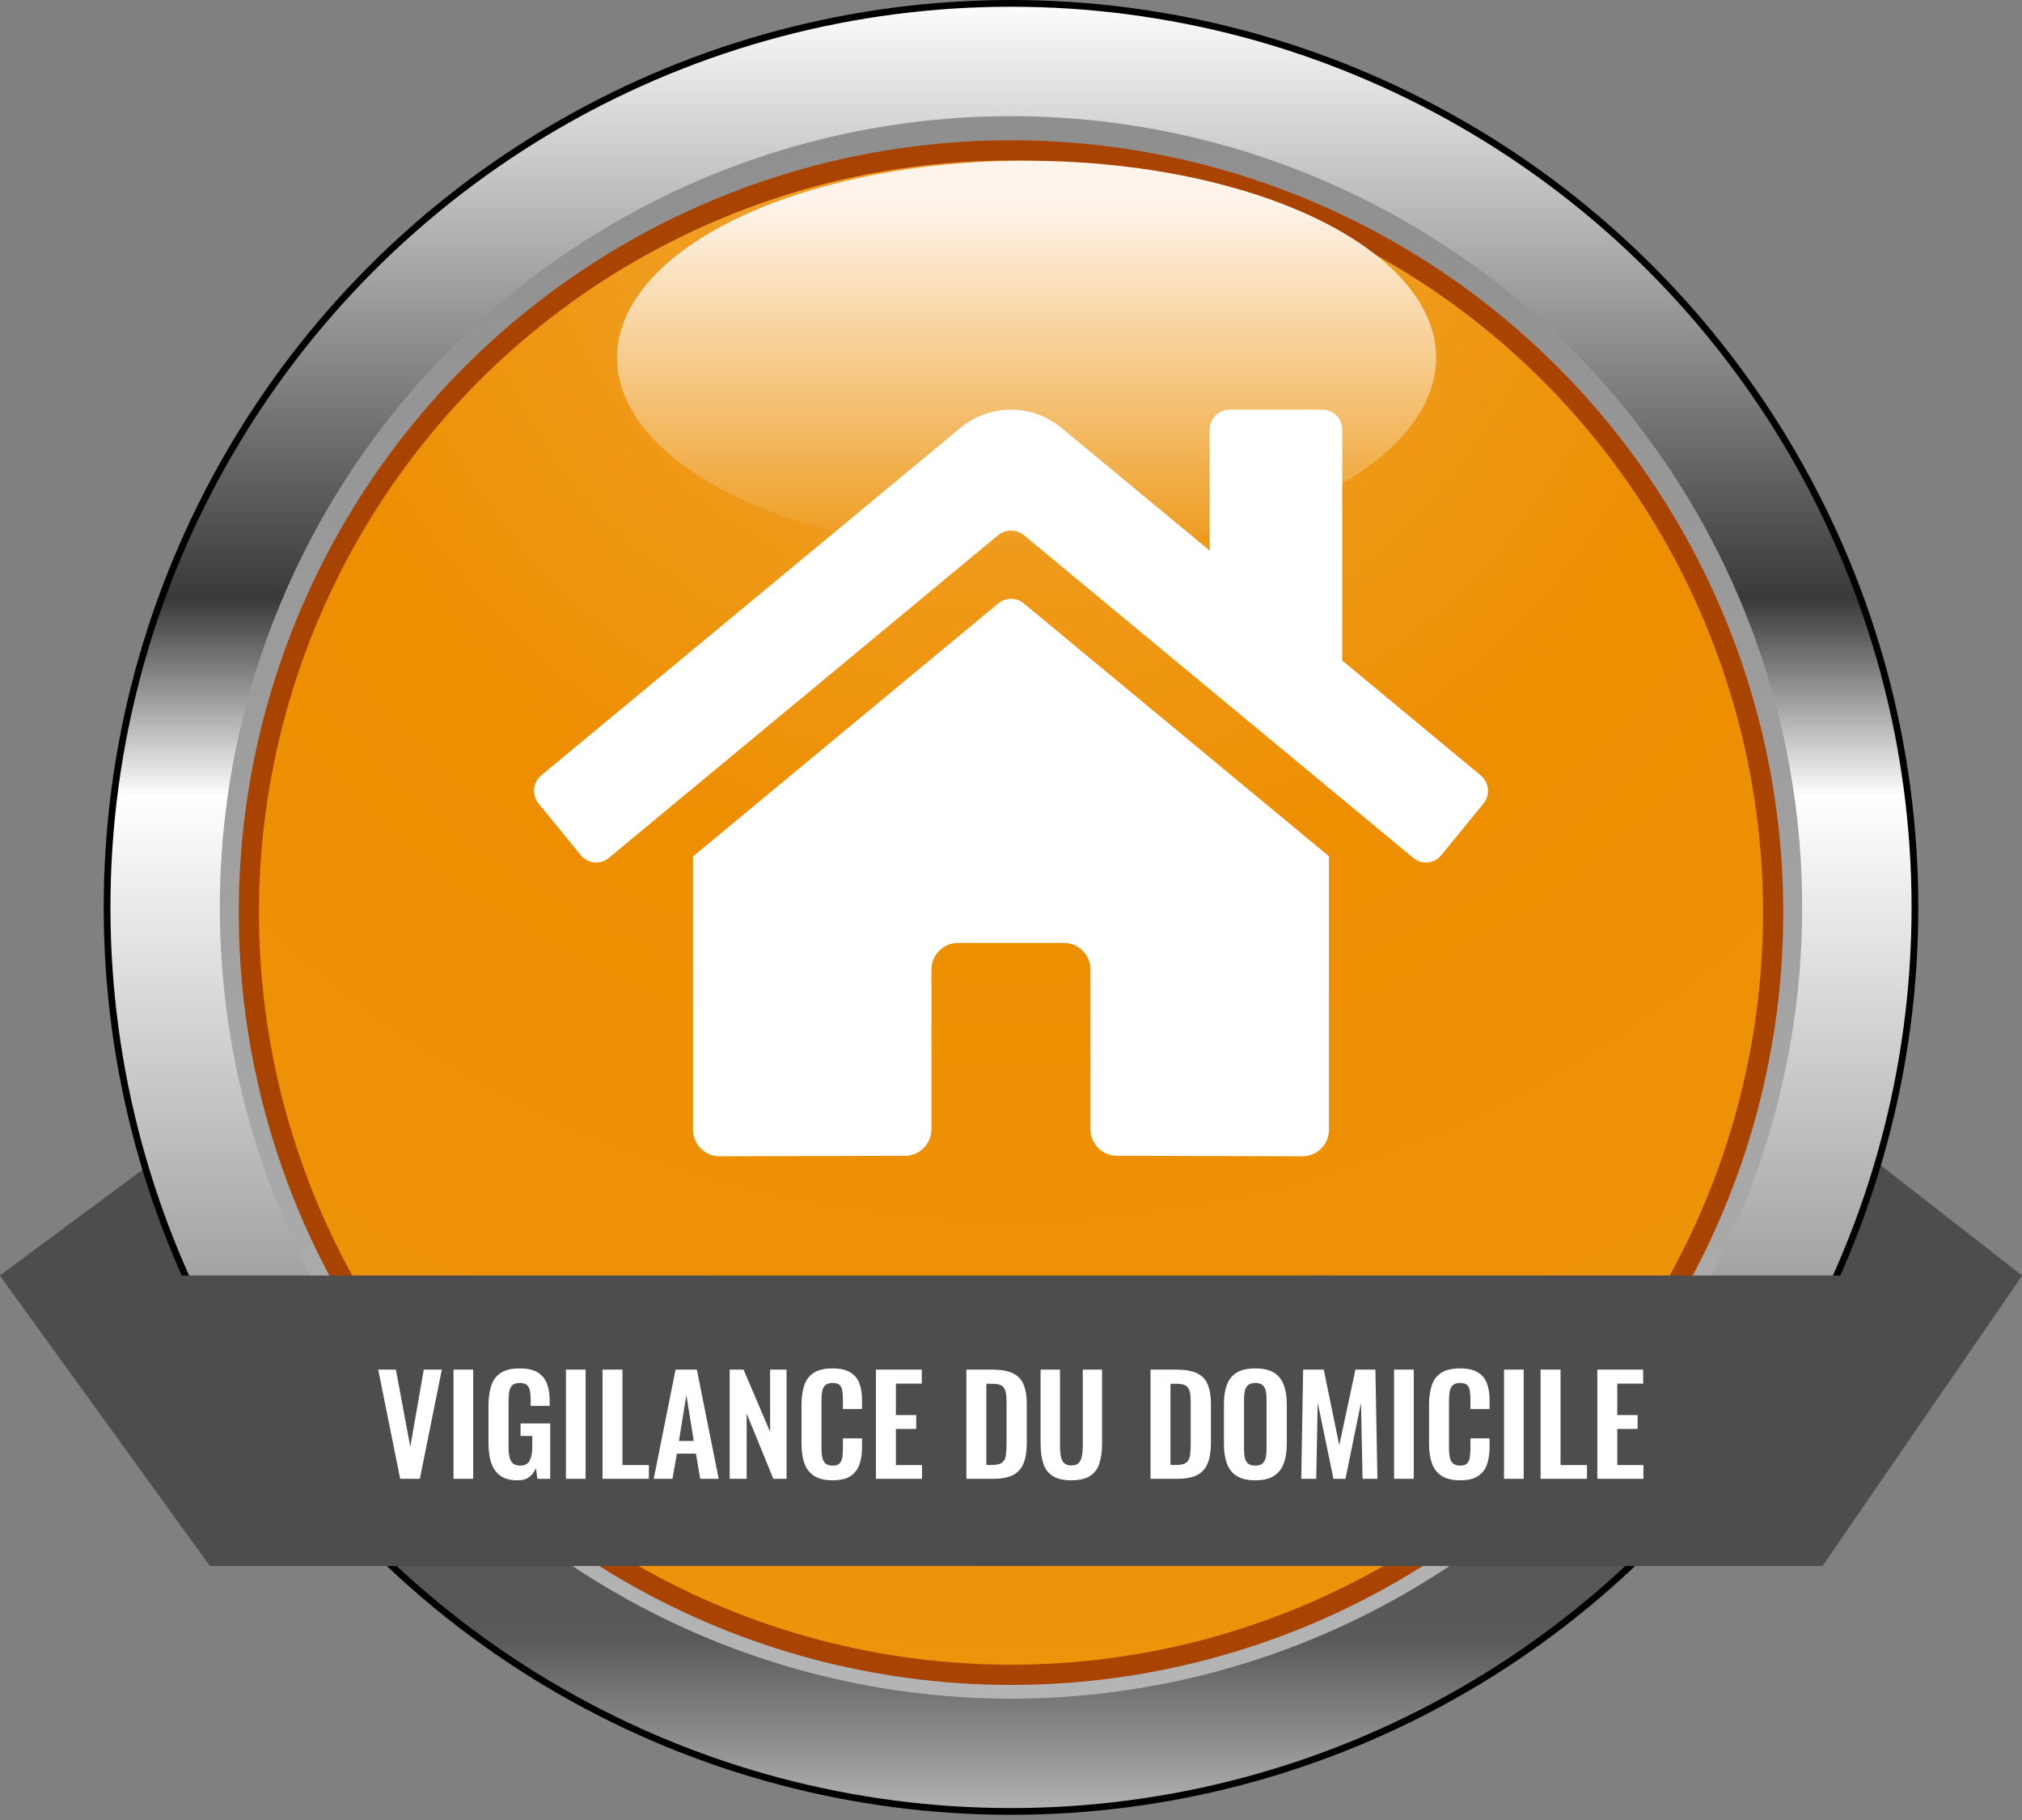
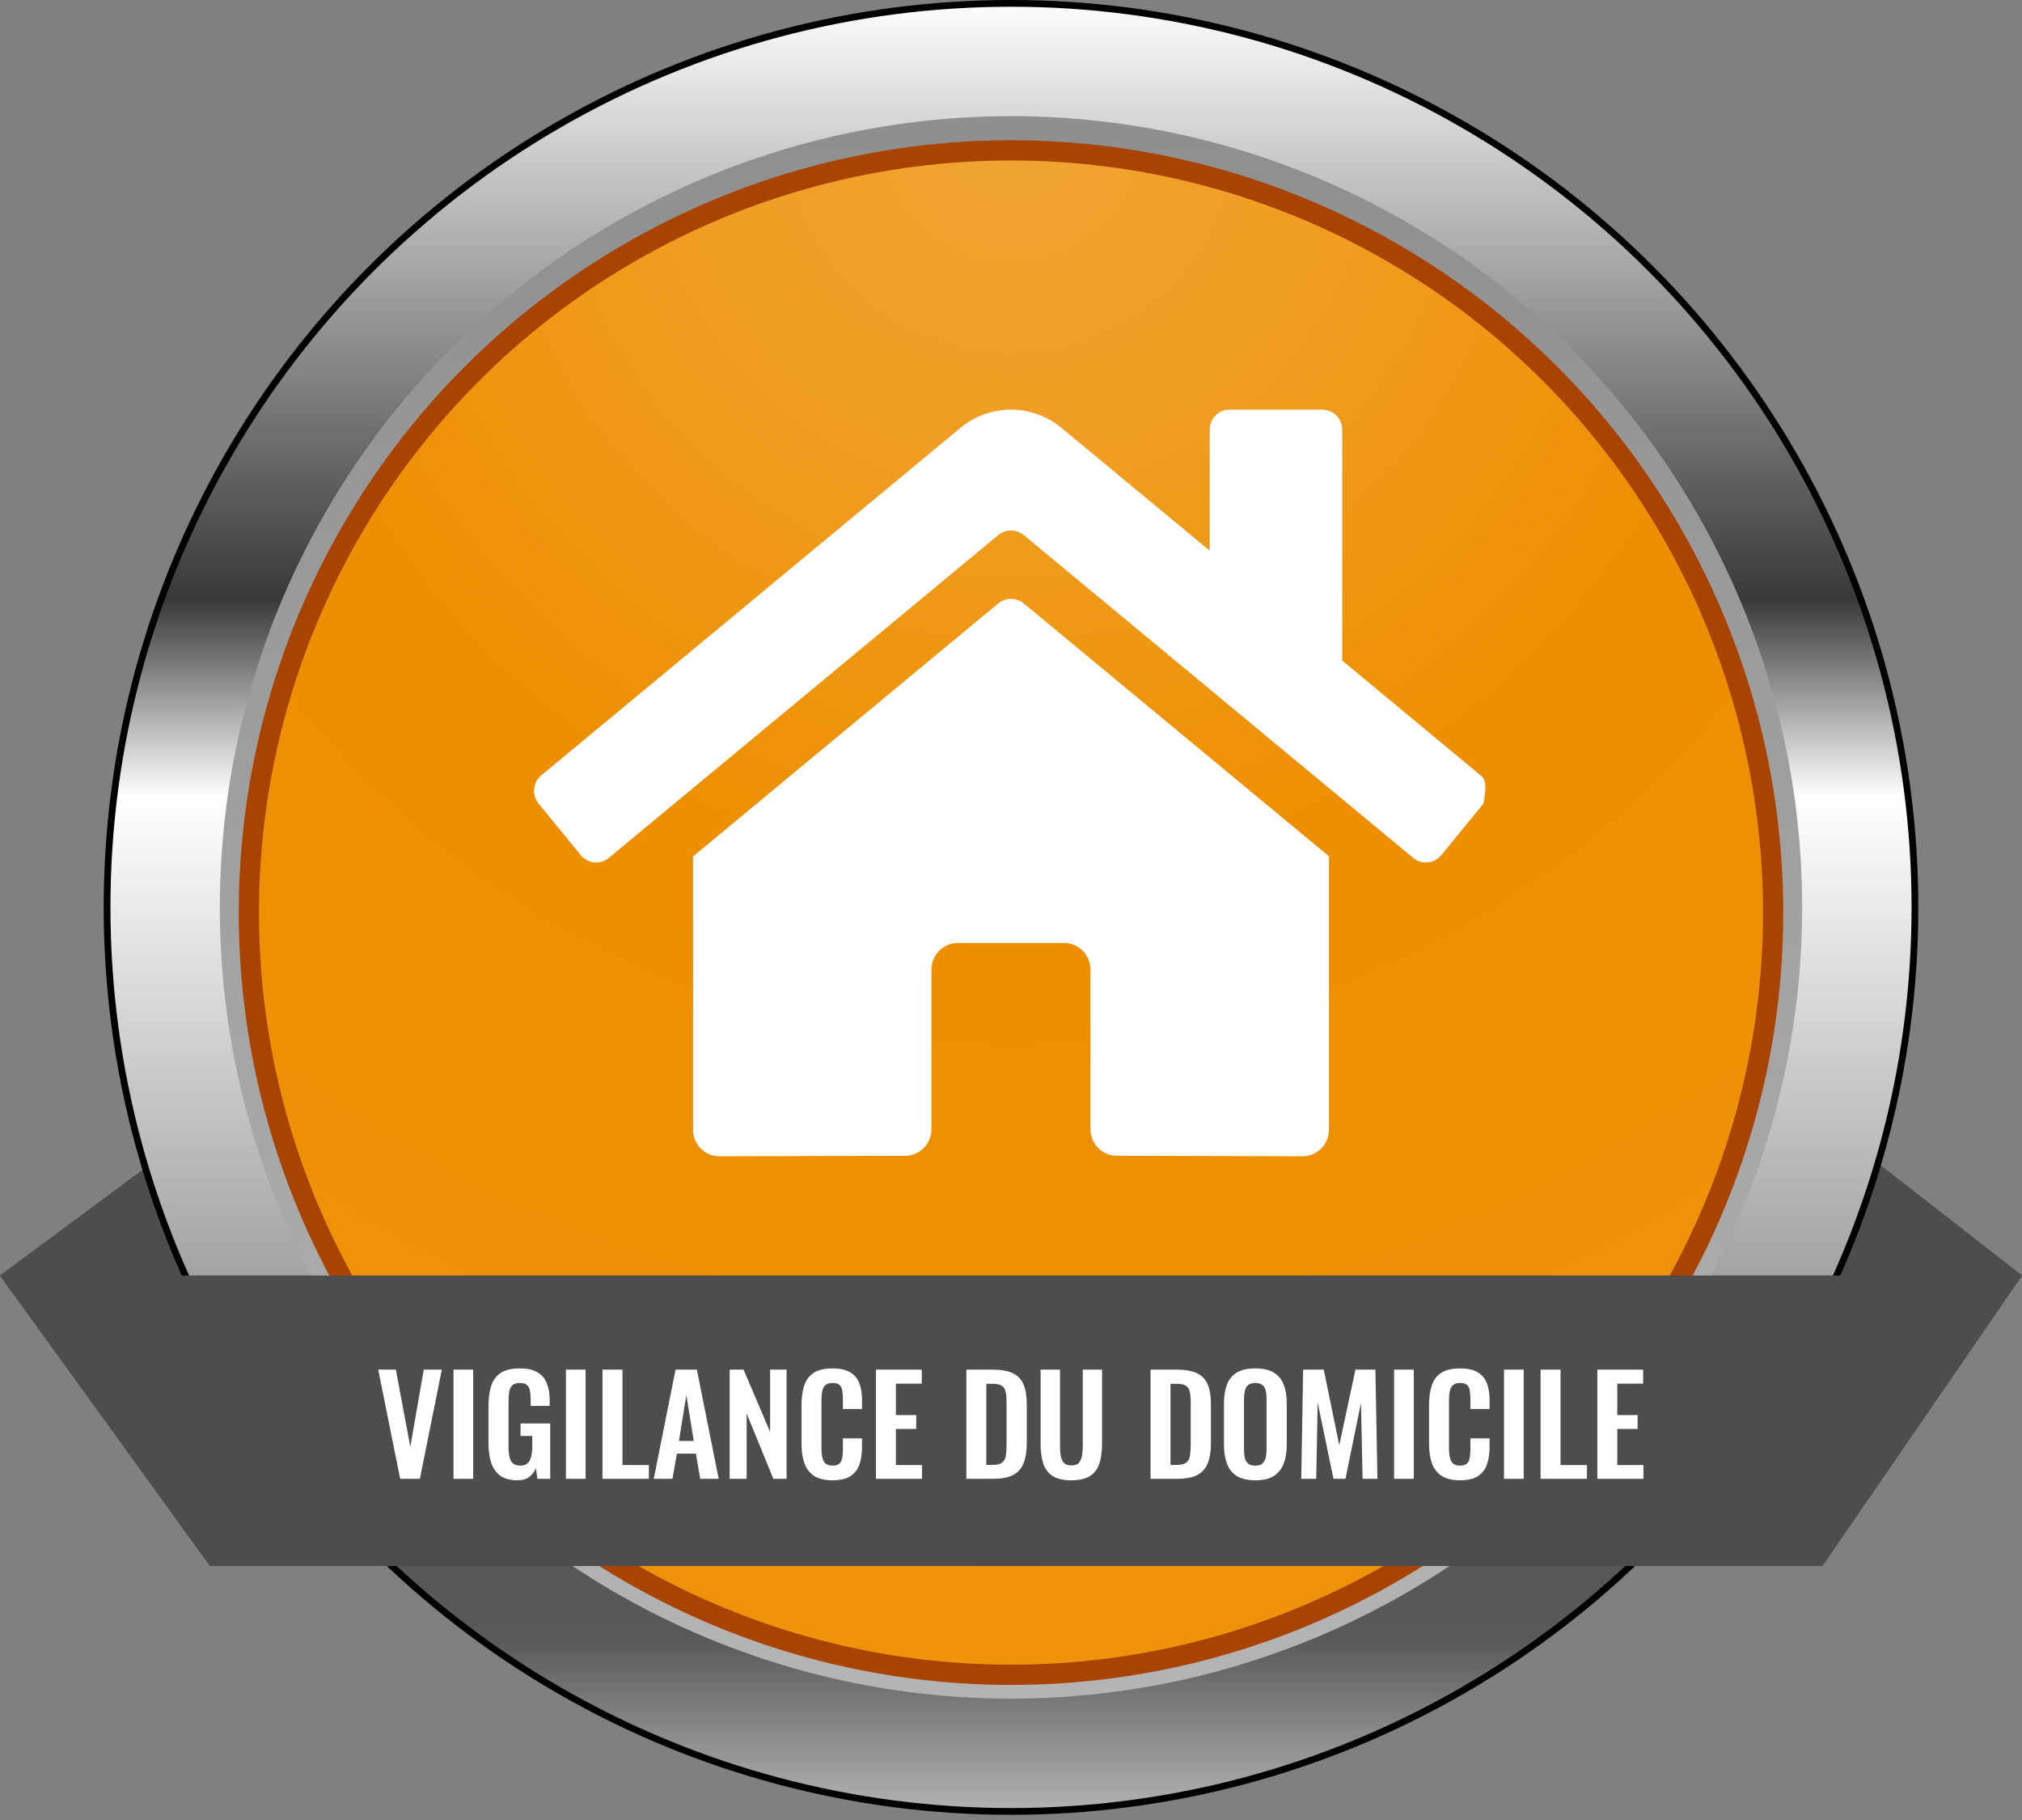
<svg xmlns="http://www.w3.org/2000/svg" width="300" height="270" viewBox="0 0 300 270" fill="none">
  <rect x="0" y="0" width="300" height="270" fill="#808080" stroke="none" />
  <path d="M0 189.231H300L270.385 166.154H31.154L0 189.231Z" fill="#4D4D4D" />
  <path d="M0 189.231H300L270.385 166.154H31.154L0 189.231Z" fill="#4D4D4D" />
  <circle cx="150" cy="134.615" r="134.115" fill="url(#paint0_linear_9_97)" stroke="black" />
  <circle cx="150" cy="134.615" r="115.385" fill="#EE8E00" />
  <circle cx="150" cy="134.615" r="115.385" fill="url(#paint1_radial_9_97)" fill-opacity="0.2" />
  <circle cx="150" cy="134.615" r="115.385" stroke="url(#paint2_linear_9_97)" stroke-width="4" />
  <circle cx="150" cy="135.385" r="113.077" stroke="#A94302" stroke-width="3" />
  <path d="M0 189.231H300L270.385 232.308H31.154L0 189.231Z" fill="#4D4D4D" />
  <path d="M0 189.231H300L270.385 232.308H31.154L0 189.231Z" fill="#4D4D4D" />
  <path d="M59.374 219.385L56.114 203.185H58.734L60.874 214.645L62.874 203.185H65.554L62.294 219.385H59.374ZM67.286 219.385V203.185H70.206V219.385H67.286ZM76.774 219.605C75.707 219.605 74.861 219.378 74.234 218.925C73.608 218.471 73.154 217.831 72.874 217.005C72.608 216.165 72.474 215.178 72.474 214.045V208.605C72.474 207.445 72.608 206.445 72.874 205.605C73.141 204.765 73.608 204.125 74.274 203.685C74.954 203.231 75.888 203.005 77.074 203.005C78.181 203.005 79.061 203.191 79.714 203.565C80.368 203.938 80.834 204.478 81.114 205.185C81.407 205.878 81.554 206.725 81.554 207.725V208.565H78.734V207.645C78.734 207.125 78.694 206.678 78.614 206.305C78.547 205.931 78.401 205.651 78.174 205.465C77.961 205.265 77.608 205.165 77.114 205.165C76.594 205.165 76.214 205.291 75.974 205.545C75.748 205.798 75.601 206.131 75.534 206.545C75.481 206.958 75.454 207.411 75.454 207.905V214.685C75.454 215.245 75.501 215.731 75.594 216.145C75.688 216.558 75.861 216.878 76.114 217.105C76.368 217.318 76.728 217.425 77.194 217.425C77.674 217.425 78.041 217.305 78.294 217.065C78.547 216.825 78.721 216.491 78.814 216.065C78.921 215.638 78.974 215.131 78.974 214.545V213.025H77.234V211.165H81.634V219.385H79.734L79.514 217.785C79.301 218.318 78.974 218.758 78.534 219.105C78.108 219.438 77.521 219.605 76.774 219.605ZM83.966 219.385V203.185H86.886V219.385H83.966ZM89.394 219.385V203.185H92.354V217.345H96.274V219.385H89.394ZM96.992 219.385L100.232 203.185H103.392L106.632 219.385H103.892L103.252 215.645H100.432L99.772 219.385H96.992ZM100.732 213.765H102.932L101.832 206.965L100.732 213.765ZM108.261 219.385V203.185H110.321L114.261 212.425V203.185H116.701V219.385H114.741L110.781 209.705V219.385H108.261ZM123.519 219.605C122.333 219.605 121.399 219.371 120.719 218.905C120.053 218.438 119.586 217.805 119.319 217.005C119.053 216.191 118.919 215.258 118.919 214.205V208.425C118.919 207.318 119.053 206.358 119.319 205.545C119.586 204.731 120.053 204.105 120.719 203.665C121.399 203.225 122.333 203.005 123.519 203.005C124.639 203.005 125.513 203.198 126.139 203.585C126.779 203.958 127.233 204.498 127.499 205.205C127.766 205.911 127.899 206.731 127.899 207.665V209.025H125.059V207.625C125.059 207.171 125.033 206.758 124.979 206.385C124.939 206.011 124.813 205.718 124.599 205.505C124.399 205.278 124.046 205.165 123.539 205.165C123.033 205.165 122.659 205.285 122.419 205.525C122.193 205.751 122.046 206.065 121.979 206.465C121.913 206.851 121.879 207.291 121.879 207.785V214.825C121.879 215.411 121.926 215.898 122.019 216.285C122.113 216.658 122.279 216.945 122.519 217.145C122.773 217.331 123.113 217.425 123.539 217.425C124.033 217.425 124.379 217.311 124.579 217.085C124.793 216.845 124.926 216.531 124.979 216.145C125.033 215.758 125.059 215.325 125.059 214.845V213.385H127.899V214.685C127.899 215.645 127.773 216.498 127.519 217.245C127.266 217.978 126.819 218.558 126.179 218.985C125.553 219.398 124.666 219.605 123.519 219.605ZM129.96 219.385V203.185H136.76V205.265H132.92V209.925H135.94V211.985H132.92V217.345H136.8V219.385H129.96ZM143.378 219.385V203.185H147.198C148.518 203.185 149.545 203.365 150.278 203.725C151.025 204.085 151.552 204.638 151.858 205.385C152.178 206.131 152.338 207.078 152.338 208.225V214.145C152.338 215.318 152.178 216.298 151.858 217.085C151.552 217.858 151.032 218.438 150.298 218.825C149.578 219.198 148.585 219.385 147.318 219.385H143.378ZM146.338 217.325H147.238C147.918 217.325 148.405 217.205 148.698 216.965C148.992 216.725 149.172 216.378 149.238 215.925C149.305 215.458 149.338 214.891 149.338 214.225V208.025C149.338 207.371 149.292 206.845 149.198 206.445C149.105 206.045 148.912 205.751 148.618 205.565C148.325 205.378 147.852 205.285 147.198 205.285H146.338V217.325ZM158.951 219.605C157.751 219.605 156.818 219.385 156.151 218.945C155.484 218.505 155.024 217.878 154.771 217.065C154.518 216.251 154.391 215.278 154.391 214.145V203.185H157.271V214.485C157.271 214.991 157.304 215.471 157.371 215.925C157.438 216.365 157.591 216.725 157.831 217.005C158.084 217.271 158.458 217.405 158.951 217.405C159.471 217.405 159.844 217.271 160.071 217.005C160.311 216.725 160.464 216.365 160.531 215.925C160.611 215.471 160.651 214.991 160.651 214.485V203.185H163.511V214.145C163.511 215.278 163.384 216.251 163.131 217.065C162.878 217.878 162.418 218.505 161.751 218.945C161.098 219.385 160.164 219.605 158.951 219.605ZM170.702 219.385V203.185H174.522C175.842 203.185 176.869 203.365 177.602 203.725C178.349 204.085 178.876 204.638 179.182 205.385C179.502 206.131 179.662 207.078 179.662 208.225V214.145C179.662 215.318 179.502 216.298 179.182 217.085C178.876 217.858 178.356 218.438 177.622 218.825C176.902 219.198 175.909 219.385 174.642 219.385H170.702ZM173.662 217.325H174.562C175.242 217.325 175.729 217.205 176.022 216.965C176.316 216.725 176.496 216.378 176.562 215.925C176.629 215.458 176.662 214.891 176.662 214.225V208.025C176.662 207.371 176.616 206.845 176.522 206.445C176.429 206.045 176.236 205.751 175.942 205.565C175.649 205.378 175.176 205.285 174.522 205.285H173.662V217.325ZM186.235 219.605C185.089 219.605 184.175 219.391 183.495 218.965C182.815 218.538 182.329 217.925 182.035 217.125C181.742 216.325 181.595 215.378 181.595 214.285V208.225C181.595 207.131 181.742 206.198 182.035 205.425C182.329 204.638 182.815 204.038 183.495 203.625C184.175 203.211 185.089 203.005 186.235 203.005C187.409 203.005 188.329 203.211 188.995 203.625C189.675 204.038 190.162 204.638 190.455 205.425C190.762 206.198 190.915 207.131 190.915 208.225V214.305C190.915 215.385 190.762 216.325 190.455 217.125C190.162 217.911 189.675 218.525 188.995 218.965C188.329 219.391 187.409 219.605 186.235 219.605ZM186.235 217.425C186.729 217.425 187.089 217.318 187.315 217.105C187.555 216.891 187.715 216.598 187.795 216.225C187.875 215.851 187.915 215.445 187.915 215.005V207.545C187.915 207.091 187.875 206.685 187.795 206.325C187.715 205.965 187.555 205.685 187.315 205.485C187.089 205.271 186.729 205.165 186.235 205.165C185.769 205.165 185.415 205.271 185.175 205.485C184.935 205.685 184.775 205.965 184.695 206.325C184.615 206.685 184.575 207.091 184.575 207.545V215.005C184.575 215.445 184.609 215.851 184.675 216.225C184.755 216.598 184.915 216.891 185.155 217.105C185.395 217.318 185.755 217.425 186.235 217.425ZM193.065 219.385L193.345 203.185H196.405L198.705 214.405L201.105 203.185H204.065L204.365 219.385H202.165L201.925 208.125L199.625 219.385H197.845L195.505 208.085L195.285 219.385H193.065ZM206.837 219.385V203.185H209.757V219.385H206.837ZM216.625 219.605C215.438 219.605 214.505 219.371 213.825 218.905C213.158 218.438 212.692 217.805 212.425 217.005C212.158 216.191 212.025 215.258 212.025 214.205V208.425C212.025 207.318 212.158 206.358 212.425 205.545C212.692 204.731 213.158 204.105 213.825 203.665C214.505 203.225 215.438 203.005 216.625 203.005C217.745 203.005 218.618 203.198 219.245 203.585C219.885 203.958 220.338 204.498 220.605 205.205C220.872 205.911 221.005 206.731 221.005 207.665V209.025H218.165V207.625C218.165 207.171 218.138 206.758 218.085 206.385C218.045 206.011 217.918 205.718 217.705 205.505C217.505 205.278 217.152 205.165 216.645 205.165C216.138 205.165 215.765 205.285 215.525 205.525C215.298 205.751 215.152 206.065 215.085 206.465C215.018 206.851 214.985 207.291 214.985 207.785V214.825C214.985 215.411 215.032 215.898 215.125 216.285C215.218 216.658 215.385 216.945 215.625 217.145C215.878 217.331 216.218 217.425 216.645 217.425C217.138 217.425 217.485 217.311 217.685 217.085C217.898 216.845 218.032 216.531 218.085 216.145C218.138 215.758 218.165 215.325 218.165 214.845V213.385H221.005V214.685C221.005 215.645 220.878 216.498 220.625 217.245C220.372 217.978 219.925 218.558 219.285 218.985C218.658 219.398 217.772 219.605 216.625 219.605ZM223.146 219.385V203.185H226.066V219.385H223.146ZM228.574 219.385V203.185H231.534V217.345H235.454V219.385H228.574ZM236.991 219.385V203.185H243.791V205.265H239.951V209.925H242.971V211.985H239.951V217.345H243.831V219.385H236.991Z" fill="white" />
-   <ellipse cx="152.308" cy="53.077" rx="60.769" ry="29.231" fill="url(#paint3_linear_9_97)" />
-   <path d="M148.123 89.506L102.822 127.055V167.582C102.822 169.767 104.583 171.538 106.754 171.538L134.288 171.467C136.451 171.456 138.199 169.688 138.199 167.51V143.843C138.199 141.658 139.959 139.887 142.131 139.887H157.856C160.027 139.887 161.787 141.658 161.787 143.843V167.493C161.784 168.544 162.197 169.554 162.934 170.299C163.672 171.043 164.674 171.462 165.719 171.462L193.243 171.538C195.414 171.538 197.174 169.767 197.174 167.582V127.028L151.883 89.506C150.786 88.616 149.221 88.616 148.123 89.506ZM219.681 115.028L199.14 97.987V63.737C199.14 62.098 197.82 60.769 196.191 60.769H182.432C180.803 60.769 179.483 62.098 179.483 63.737V81.692L157.485 63.477C153.131 59.871 146.851 59.871 142.497 63.477L80.301 115.028C79.698 115.529 79.318 116.251 79.244 117.035C79.17 117.819 79.409 118.6 79.908 119.207L86.173 126.872C86.671 127.481 87.388 127.865 88.168 127.941C88.947 128.017 89.724 127.777 90.328 127.275L148.123 79.367C149.221 78.477 150.786 78.477 151.883 79.367L209.681 127.275C210.283 127.777 211.059 128.018 211.838 127.943C212.617 127.869 213.335 127.486 213.833 126.88L220.099 119.214C220.597 118.604 220.833 117.819 220.754 117.033C220.676 116.248 220.29 115.526 219.681 115.028Z" fill="white" />
+   <path d="M148.123 89.506L102.822 127.055V167.582C102.822 169.767 104.583 171.538 106.754 171.538L134.288 171.467C136.451 171.456 138.199 169.688 138.199 167.51V143.843C138.199 141.658 139.959 139.887 142.131 139.887H157.856C160.027 139.887 161.787 141.658 161.787 143.843V167.493C161.784 168.544 162.197 169.554 162.934 170.299C163.672 171.043 164.674 171.462 165.719 171.462L193.243 171.538C195.414 171.538 197.174 169.767 197.174 167.582V127.028L151.883 89.506C150.786 88.616 149.221 88.616 148.123 89.506ZM219.681 115.028L199.14 97.987V63.737C199.14 62.098 197.82 60.769 196.191 60.769H182.432C180.803 60.769 179.483 62.098 179.483 63.737V81.692L157.485 63.477C153.131 59.871 146.851 59.871 142.497 63.477L80.301 115.028C79.698 115.529 79.318 116.251 79.244 117.035C79.17 117.819 79.409 118.6 79.908 119.207L86.173 126.872C86.671 127.481 87.388 127.865 88.168 127.941C88.947 128.017 89.724 127.777 90.328 127.275L148.123 79.367C149.221 78.477 150.786 78.477 151.883 79.367L209.681 127.275C210.283 127.777 211.059 128.018 211.838 127.943C212.617 127.869 213.335 127.486 213.833 126.88L220.099 119.214C220.676 116.248 220.29 115.526 219.681 115.028Z" fill="white" />
  <defs>
    <linearGradient id="paint0_linear_9_97" x1="150" y1="0" x2="150" y2="269.231" gradientUnits="userSpaceOnUse">
      <stop stop-color="#FEFEFE" />
      <stop offset="0.33" stop-color="#393939" />
      <stop offset="0.439" stop-color="white" />
      <stop offset="0.702" stop-color="#A3A3A3" />
      <stop offset="0.714" stop-color="#4E4E4E" />
      <stop offset="0.903" stop-color="#595959" />
      <stop offset="1" stop-color="#B4B4B4" />
    </linearGradient>
    <radialGradient id="paint1_radial_9_97" cx="0" cy="0" r="1" gradientUnits="userSpaceOnUse" gradientTransform="translate(150 19.231) rotate(90) scale(230.769)">
      <stop stop-color="white" />
      <stop offset="0.124" stop-color="#FBE6C5" />
      <stop offset="0.206" stop-color="#F9DCAD" />
      <stop offset="0.49" stop-color="#ED8F02" />
      <stop offset="1" stop-color="#F0A632" />
    </radialGradient>
    <linearGradient id="paint2_linear_9_97" x1="150" y1="19.231" x2="150" y2="250" gradientUnits="userSpaceOnUse">
      <stop stop-color="#8F8F8F" />
      <stop offset="1" stop-color="#B4B4B4" />
    </linearGradient>
    <linearGradient id="paint3_linear_9_97" x1="152.308" y1="30.287" x2="152.308" y2="82.308" gradientUnits="userSpaceOnUse">
      <stop stop-color="#FEF4EA" />
      <stop offset="1" stop-color="#ED9918" />
    </linearGradient>
  </defs>
</svg>